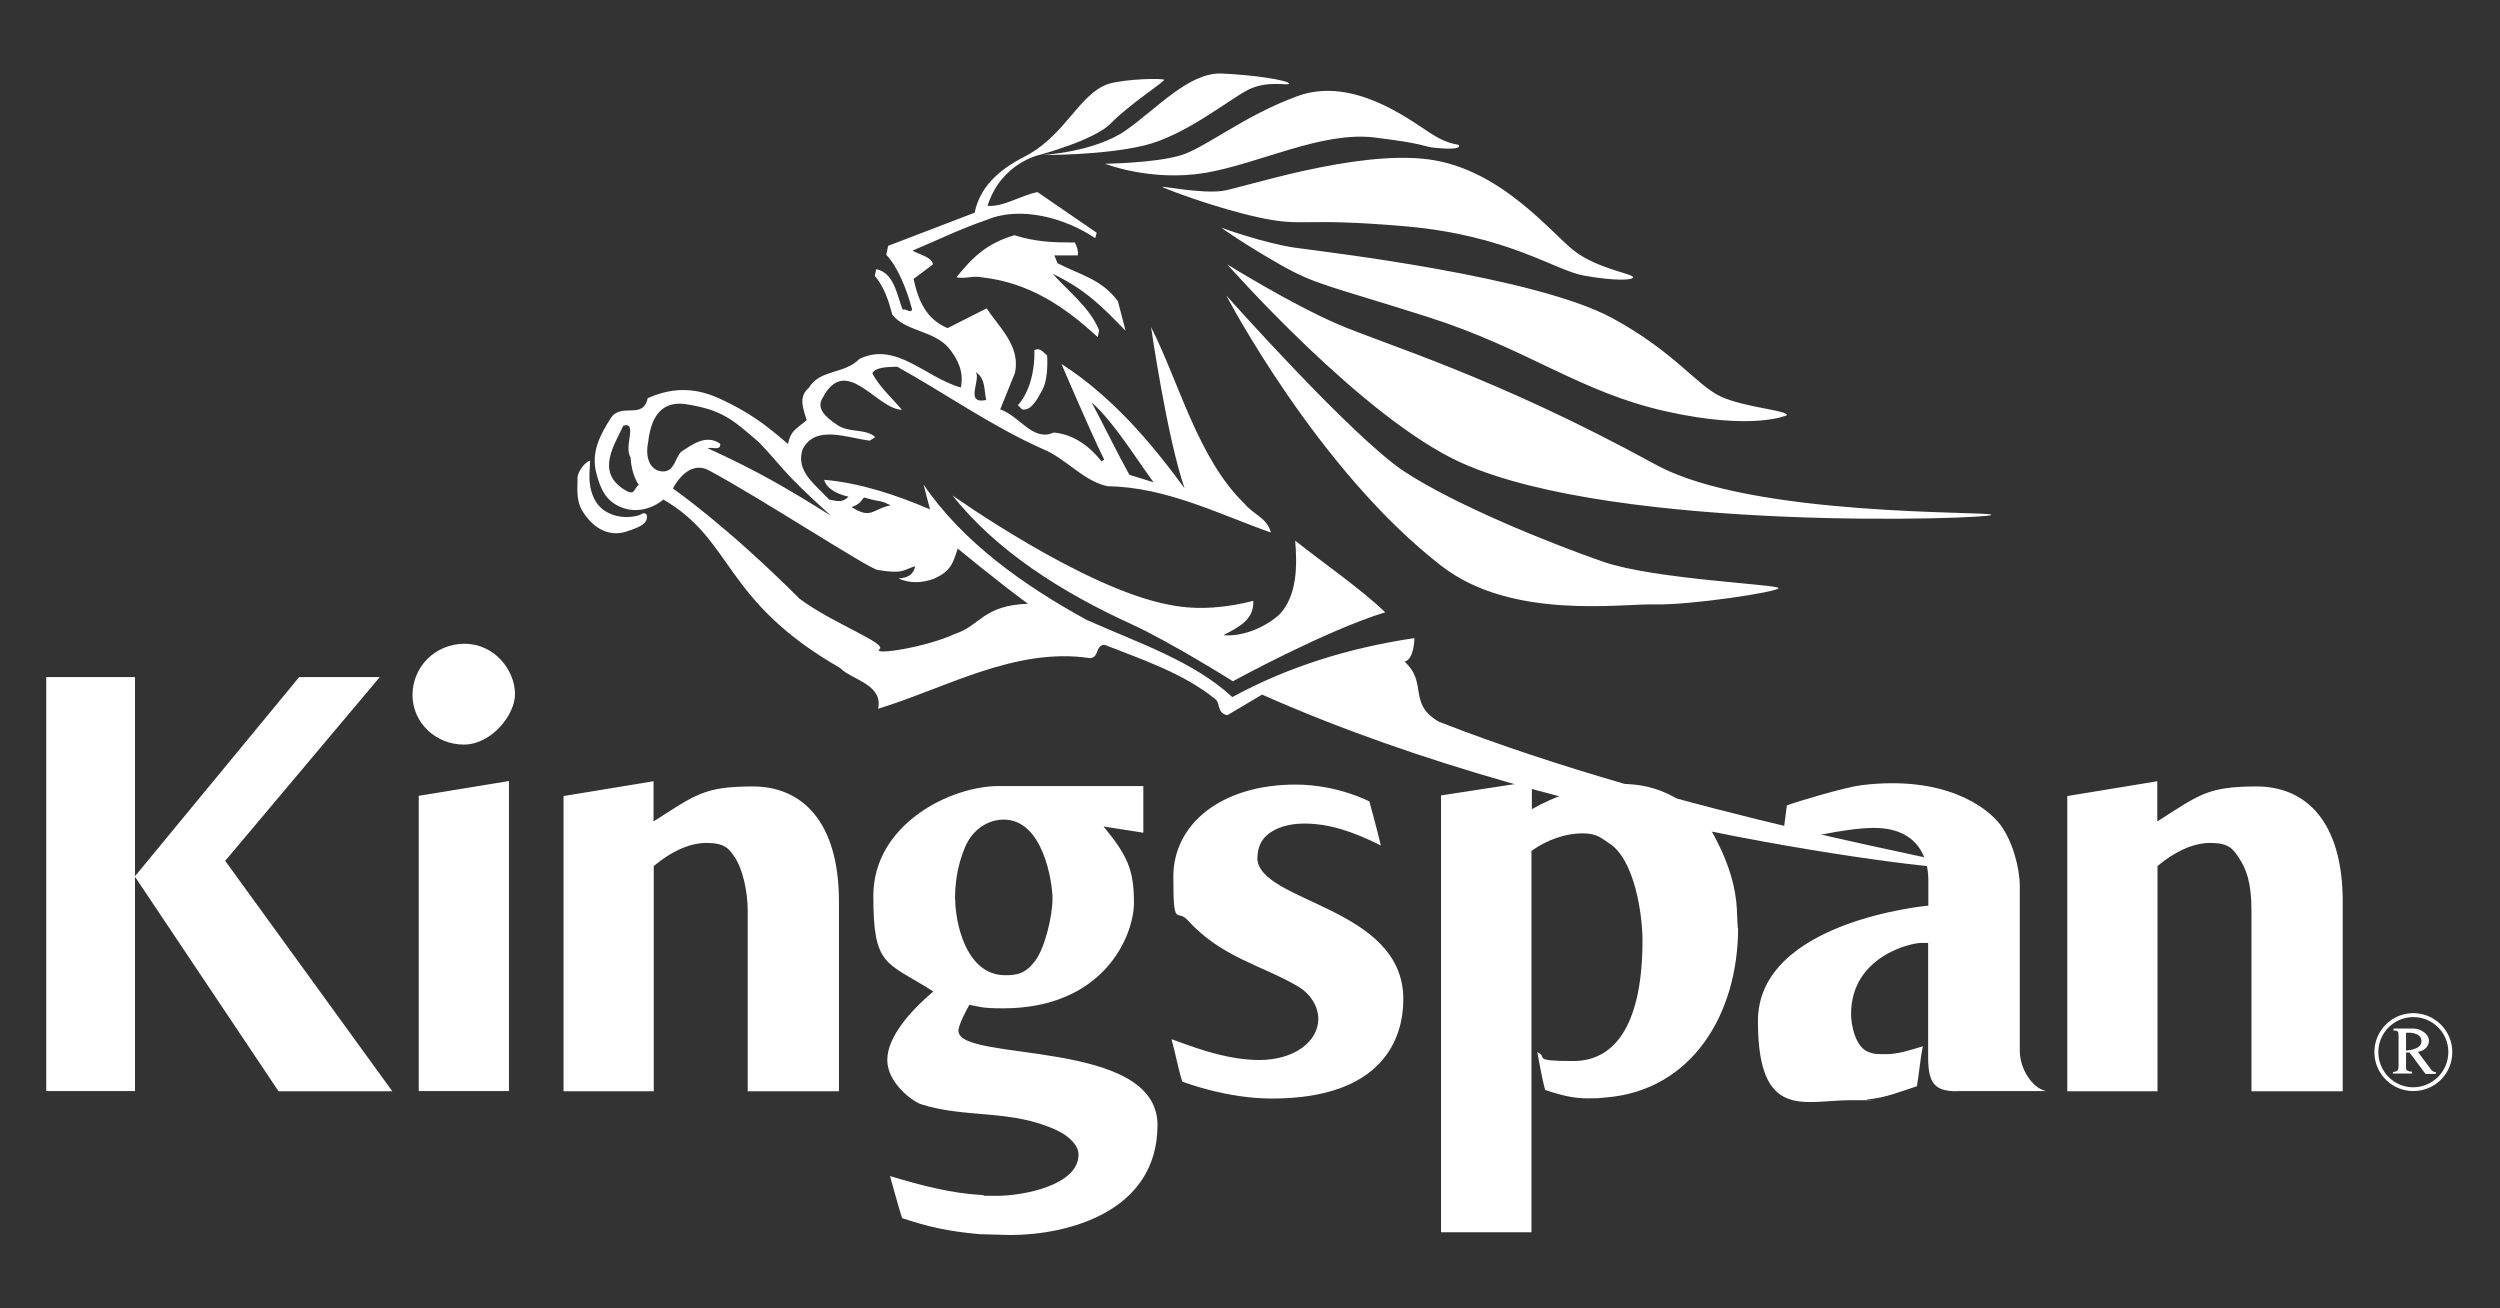
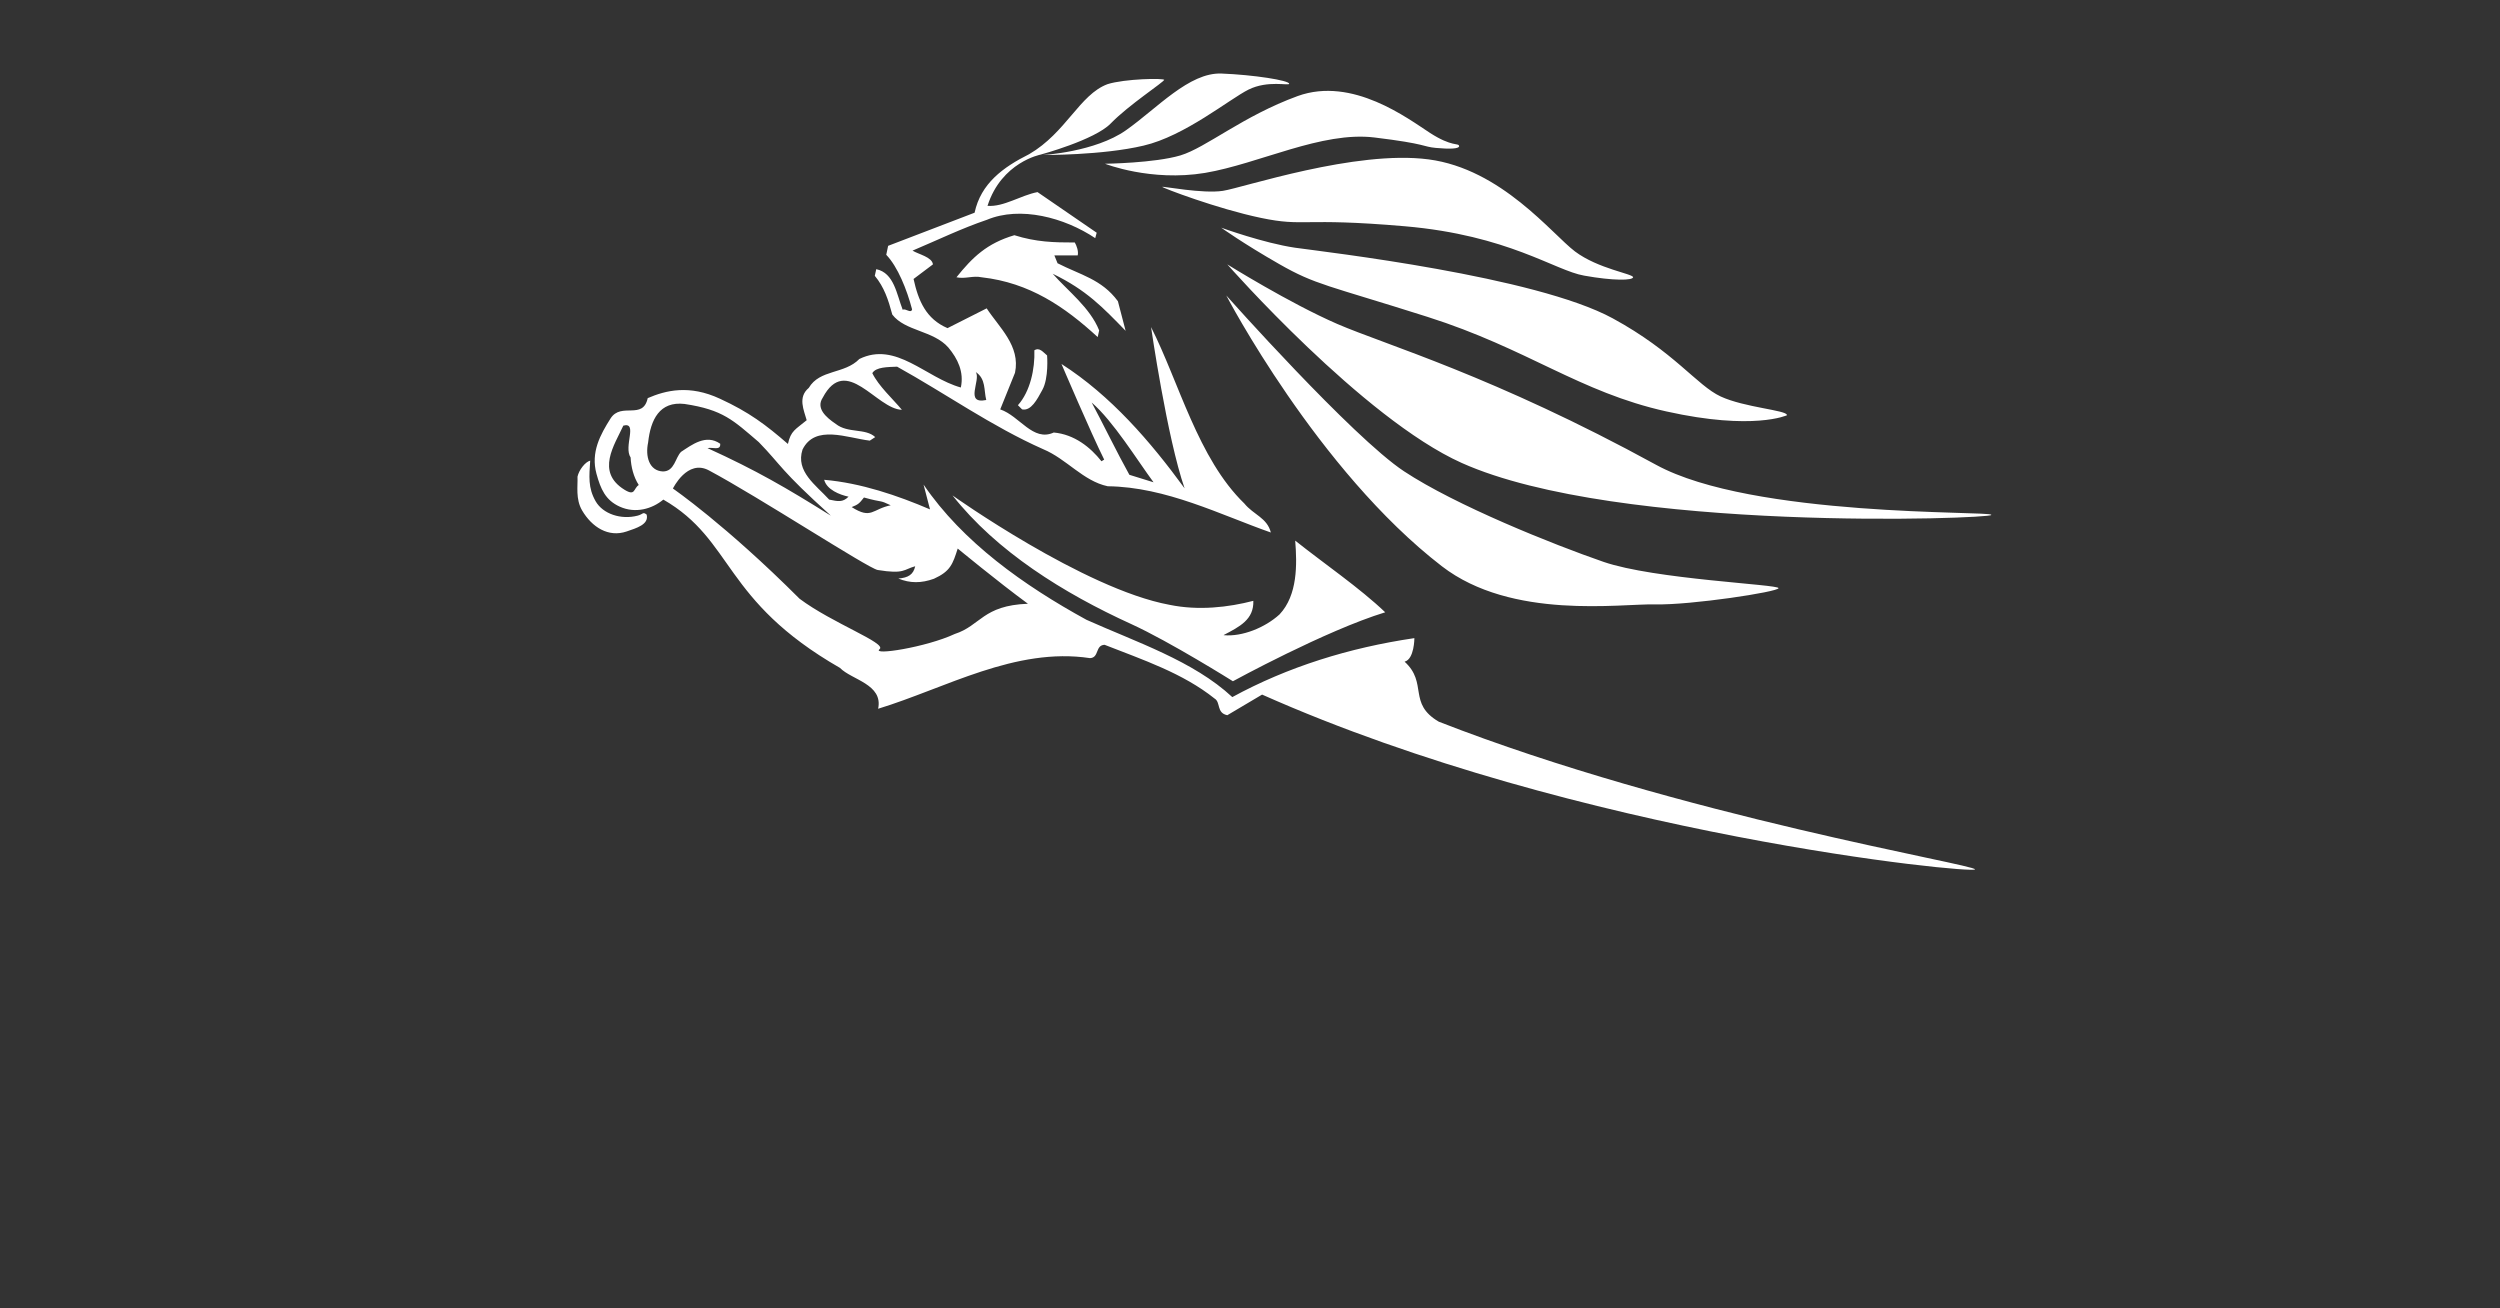
<svg xmlns="http://www.w3.org/2000/svg" id="Layer_1" viewBox="0 0 1200 628">
  <rect x="0" y="0" width="1200" height="628" fill="#333333" stroke="none" />
  <defs>
    <style>      .st0 {        fill: #fff;      }    </style>
  </defs>
  <path class="st0" d="M283.3,221.1c-2.4.6-5.4,4.5-6.1,7.7.2,4.5-1,10.7,2.2,16.2,4.7,8,12.6,13.1,21.4,10.1,4.6-1.6,10.8-3.3,9.6-8.1-1.9-1.5-1.6-.2-4.3.5-8,2.1-16.7-.8-20.2-6.9-3.7-6.5-3.1-11.9-2.6-19.6M468.4,178.6c4.9,3.3,3.8,8.7,5,13.4-10.6,2.2-2.5-9.5-5-13.4M398.6,247.4c-21.1-13.2-35.5-21.6-59-32.3,2.4-.6,6.4,1.4,6.1-2.1-6.8-4.8-13.6.5-18.8,3.9-2.8,2.8-3.1,9.4-8.7,9.4-6.7-.3-8.5-7.4-7.1-13.9,1.2-11,5.5-19.9,17.5-18.5,18.5,2.8,23.3,7.8,35.6,18.3,11,11.3,10.1,13.2,34.5,35.2M323,234.5s6.9-14.3,17.3-8.7c23.5,12.5,76.4,47,81,47.8,12.9,2.1,12.4-.3,18-1.8-.9,4-3.3,5.5-8.1,5.9,5.6,2.3,11,2.3,17.1.1,7.9-3.6,9-7,11.4-14.5,0,0,19,15.7,33.7,26.5-21.7.8-22.7,10.5-35.1,14.5-13.7,6.4-40.1,10.5-36.1,7.3,3.6-2.9-22.8-12.5-38.4-24.2-35.6-35.6-60.8-52.9-60.8-52.9M427.7,242.5c-9.1,1.8-9.3,7-18.9.9,3-1.2,3.6-1.6,5.9-4.6,9.7,2.7,6.9.9,13,3.8M306.6,232.8c-2.6,1.7-1.6,5.5-6.8,2.3-14-8.6-4.8-21.6-.6-30.8,7.1-1.9,0,10.1,3.5,15.3.2,4.5,1.4,9.3,3.9,13.2M524,193.2c10.4,9,21.8,27.6,29.7,38.3l-11.6-3.6c-5.7-10.2-13.3-25.8-18.1-34.7M558.9,38.4c0-1-19.1-.6-27.3,2-13.4,5-19.9,23.3-37.6,33.6-12.6,6.3-23.2,14.1-26.2,28.1l-41.5,15.9-.9,4.3c5.5,5.7,9.9,16.7,12.4,26.2-.5,2.2-3.2-.7-4.5.2-2.9-7.4-4.1-17.7-12.7-19.5l-.7,3.2c4.5,5.4,6.5,11.5,8.4,18.6,6.1,8,19.7,7.6,26.9,15.8,4.5,5.4,7.6,11.7,6,19.2-16.9-4.7-31.1-22.3-48.7-13.7-7.2,7.4-19,4.9-24.3,13.9-5.4,4.5-2.3,10.7-1,15.5-5.4,4.5-7.6,5-9,11.4-10.6-9.2-18.7-15.3-32.6-21.7-14.8-6.9-26.1-4-34.7-.3-2.3,10.7-12.7,1.8-17.8,9.7-5,7.9-9.6,16.3-6.8,26.6,2,7.3,4.3,12.7,11.2,15.8,7.5,3.4,15.5,1.1,20.9-3.4,34,19.6,28.2,48.3,84.8,80.8,5.5,5.7,20.8,7.8,18.3,19.6,32.4-9.9,65.9-29.7,101.7-24.3,4.5-.2,2.4-6.2,7-6.4,18.6,7.3,37.5,13.6,52.8,25.8,3,1.8.8,6.9,6.1,8l16.7-9.9c152,67.6,341.7,86.2,342.2,83.9.4-2.3-141.5-25.6-257.4-70.9-15-8.8-5.1-18.5-16.4-28.8,4.7-1.2,4.7-11.3,4.7-11.3-31.3,4.6-60.8,13.8-87.4,28.3-18.7-17.4-46.4-26.5-70-37.1-30.1-16.5-59.4-37.3-78.2-64.9l3.1,11.9c-15.4-6.6-33.2-12.7-50.8-14.2,1.2,4.7,7.4,7.2,11.7,8.1-2.8,2.8-5,2.3-9.3,1.4-6.4-7-16.2-13.5-12.8-24,6-12.2,21.4-5.6,32.3-4.3l2.6-1.7c-4.7-4.4-13.1-1.7-18.9-6.3-4.9-3.3-9.6-7.6-6.3-12.6,11.2-21.2,25.8,5.5,38,5.8-4.5-5.4-11.1-11.3-14.2-17.6,1.8-3,7.4-2.9,11.9-3.1,23.1,12.8,45.5,28.7,70.1,39.6,11.3,4.7,19.2,15.3,31,17.8,28,.3,54.3,13.8,78.3,22.2-1.8-7.1-8.3-8.5-12.7-13.9-22.3-21.6-31.4-58.3-44.8-84.7,0,0,7.7,53.2,16.1,77.4-16.5-22.6-35.4-44.5-59.1-59.7,0,0,14.2,33.3,20.5,45.9l-1.3.8c-5.3-6.7-13-12.9-22.9-13.8-10,4.6-16.3-7.9-25.7-11.1l7.1-17.6c2.7-12.9-7.7-21.8-13.6-30.9l-18.8,9.5c-10.3-4.4-14-13.1-16.3-23.6l9.3-7c-.4-3.5-6.8-4.8-9.8-6.6,12.3-5.2,23.6-10.7,35.7-14.8,16-6.7,37.2-1.1,52,8.8l.7-2.6-28.4-19.5c-8.2,1.6-16.2,7.2-24,6.6,6.7-21,25.5-24.6,25.5-24.6,0,0,25.9-7,33.6-14.9,8.6-8.9,25.7-20,25.7-21M587.4,304.8c7.6-4,14.5-7.4,14.2-16.4-11.9,3.1-26.3,4.8-40.3,1.9-41-7.6-104.1-52.5-104.1-52.5,21.2,26.9,53.2,46.9,85.9,61.8,18.4,8.4,48.7,27.4,48.7,27.4,0,0,44.4-24.3,73.1-33.1-12.1-11.6-29.8-23.7-43.2-34.4.9,11.4,1.2,26.1-7.5,35.4-7,6.4-18,10.8-26.8,10M588.6,141.8s43.8,84,103.5,130c33.6,25.9,85.8,17.9,102.6,18.3s59-6,59-7.8-59.6-4.2-84-12.6c-24.3-8.4-71-27.1-95.8-43.5-24.8-16.4-85.4-84.5-85.4-84.5M507.6,126.3l-1.5-3.7h11.2c.5-2-.6-4.9-1.4-6.2-10.1,0-18.5-.2-29-3.5-13.2,3.9-20.1,10.6-27.8,20.2,4.3.9,7.8-.9,12.1,0,23,2.6,39.8,14.1,55.7,28.7l.7-3.2c-4.4-11-15-18.9-22.3-27.2,16.3,7.9,24,16.1,35,27.4l-3.7-14.2c-7.8-10.6-18-12.6-29.1-18.3M496.5,168.1c.3,9-2,19.8-7.9,26.4l2,2c4.3.9,7.2-4.7,9.7-9.3,3.2-5.7,2.3-16.6,2.3-16.6-1.9-1.5-3.6-4.1-6.2-2.4M618.8,40.2c0-1.6-17-4.3-32.5-4.9-15.5-.6-30.9,16.7-45.8,27.2-14.9,10.5-39.9,11.9-39.9,11.9,0,0,28.5.2,48.3-4.5,19.8-4.6,41.2-22.3,50.4-26.9,9.3-4.6,19.5-1.7,19.5-2.8M700.3,70c0-1.4-3.4.6-13.9-6.2-10.5-6.8-37.2-27.2-63.5-17.7-26.3,9.6-44,24.8-56.3,28.5-12.4,3.7-36.2,4-36.2,4,0,0,22,8.7,48,4.4,26-4.4,56-20.1,81.4-17,25.4,3.1,22.9,4.4,29.4,5,6.5.6,11.2.5,11.2-.9M783.9,133.1c0-1.7-16.7-4-27.9-12.4-11.1-8.4-35.3-39.6-70.3-44.2-35-4.6-89,13.6-98.7,15.1-9.6,1.5-29-2.3-29.1-1.9s26.3,10.5,47.4,14.9c21.1,4.4,19.2-.3,69,4,49.8,4.3,72.1,21.3,86.1,23.7,13.9,2.5,23.5,2.4,23.5.7M857.7,199.2c0-2.3-20.4-3.6-31.8-8.9-11.4-5.3-22.2-21.4-51.8-37.5-37.1-20.2-137.5-31.8-152.5-33.9-15-2.2-35.4-9.6-35.4-9.6,0,0,10.4,7.5,27.9,17.5,17.5,10,22.9,10,71.1,25.3,48.2,15.3,72.8,36.1,114.7,45.4,41.8,9.3,57.9,1.8,57.9,1.8M955.8,247.1c0-1.9-114.7,1.3-160.9-24-77.8-42.6-129.9-57.6-153-67.6-23-10-52.8-28.6-52.8-28.6,0,0,65.2,74.1,112.5,95.3,75.2,33.7,254.2,26.8,254.2,25" />
-   <path class="st0" d="M244.3,374.9l-43.3,7.1v141.7h43.3v-148.8ZM22.2,523.7h42.6v-198.7H22.2v198.7ZM188.3,523.8l-80.2-110.6,74.2-88.2h-38.7l-78.9,95.7,69,103.1h54.5ZM247.2,333.2c0-11.7-10-24.2-24.2-24.2s-25,11.2-25,24.6,11.3,23.8,24.6,23.8,24.6-14.2,24.6-24.2M359,523.8h43.7v-91c0-38.4-17.7-55.3-41.3-55.3s-27.6,4-47.7,16.8v-19.3l-43.2,7.1v141.7h43.3v-108.1c7.5-6.3,16.5-11.1,25.3-11.1s10.8,2.8,13.4,6.6c4.1,5.9,6.4,17.1,6.4,25.7v87ZM458.4,431.6c0-10.8,2.3-18.8,4.7-24.7,3.8-9.2,11.6-13.5,18.7-13.5,18.9,0,23.4,29.9,23.4,38s-3.5,23.1-8.1,29.5c-4.8,6.6-9.1,7.2-14.6,7.2-19.1,0-24-25.9-24-36.5M460,495c0-3,4-10.4,5.3-12.7,4.6.8,5.4,1.7,16.2,1.7,48.3,0,62.8-34.8,62.8-50.7s-3.2-22.7-14.6-36.6l19.1,3v-22.4h-69.3c-23.5,0-60.3,18.5-60.3,52.7s5.9,31.4,28.8,45.9c-11.3,9.6-22.1,21.9-22.1,32.9s12.2,20,16.4,21.3c21.5,6.8,43.2,2.2,65.1,12.5,5.7,2.7,10.3,7.1,10.3,11.6,0,14.8-26.7,19.8-39.2,19.8s-2.7-.2-7.3-.4c-14.6-.8-29.1-4.6-44-9.1,2,6.9,3.7,13.6,5.8,20.2,12.4,4.1,21.6,6.3,37.3,7.7l14.6.4c27.3,0,70.7-10.9,70.7-52.8s-95.5-30-95.5-45.1M603.6,411.6c0-14,15.4-16.3,22.3-16.3,12.3,0,23.6,3.9,36.9,10.5-1.6-6.9-5.5-21.1-5.5-21.1,0,0-15.1-8.1-35.5-8.1-35.4,0-58.6,18.8-58.6,44.2s1.7,15.2,6.8,20.8c16.3,18,35.5,21.6,52.9,31.8,6.8,4,9.9,10.4,9.9,15.6,0,10.8-11.3,19.8-28.4,19.8s-34.8-7.5-42.1-10c2,6.9,3.1,13.8,5.2,20.4,1.3.4,21.2,8.1,43,8.1,53.6,0,63.1-29.2,63.1-47.7,0-44.8-70.1-46.3-70.1-68M834.1,445.3c0-1-.2-3.3-.4-8.8-.5-10.8-4-21.9-9.5-32.6-1.5-3-3.3-6.6-5.7-9.2-12.7-14.1-26.9-18.4-39.8-18.4s-3.2,0-8.1.4c-11.2.9-24.4,5.5-35.3,11.7v-13.3l-43.6,6.7v209.7h43.4v-183c7.5-5.6,16.9-8.5,24.3-8.5s9.2,2.4,12.6,4.5c12.9,7.8,16.4,35.4,16.4,46.8,0,39-12.3,58-33.2,58s-11.7-1.8-17.3-4.3c0,0,2.5,14.1,3.8,18.2,8.4,2.8,14,4,20.2,4s3.8,0,8.8-.4c41.4-3.3,63.6-40,63.6-81.6M939.5,523.7h42.5c-6.8-1.6-12.5-10.9-12.5-19.3v-78.8c0-9.3-3.6-22.2-9.4-29.8-6.6-8.6-26.9-23.8-66.7-18.9-7.9,1-30.7,7.8-35.7,9.7l-2.5,19.1c6.8-2.8,30.8-8.3,44.3-8.3,24.8,0,26.1,19.8,26.1,24.8v12.5s-81.8,7.3-81.8,55.4,22.3,38,44.2,38,3.6,0,8.6-.4c8.6-.8,15.4-3.7,23.5-6.3.9-4.7,1.8-14.7,2.9-19.2-6.2,1.9-12,3.8-17.8,3.8s-5.8-.2-8.2-1c-6.7-2.3-8.5-13.8-8.5-18.2,0-27.7,28.7-34.2,33.6-34.2h3.4v54.9c0,12.5,3.2,16.3,13.8,16.3M1080.8,523.8h43.7v-91c0-38.4-17.6-55.3-41.3-55.3s-27.6,4-47.7,16.8v-19.3l-43.2,7.1v141.7h43.3v-108.1c7.5-6.3,16.5-11.1,25.3-11.1s10.8,2.8,13.4,6.6c4.1,5.9,6.4,12.8,6.4,25.7v87ZM1154.9,504.2v-8.5c.3,0,.6,0,1,0,2.8,0,6.4.7,6.4,4.1s-4.6,4.2-7.4,4.5M1164.2,515.5h5v-.9c-1.2,0-1.9-.6-2.6-1.6l-6-8.1c2.8-.4,5.3-2.4,5.3-5.4s-3.8-5.8-7.4-5.8-6.4,0-9.6,0v1c2.3-.1,2.4.5,2.4,2.6v14.6c0,2-.8,2.6-2.7,2.6v.8h9.2v-.9c-1.1,0-2.9-.2-2.9-1.7v-7.5h1.7l7.5,10.1ZM1175.2,505c0,9.3-7.6,16.9-16.9,16.9s-16.7-7.7-16.7-16.9,7.5-16.8,16.8-16.8,16.8,7.5,16.8,16.8M1177.1,505c0-10.3-8.4-18.7-18.7-18.7s-18.7,8.4-18.7,18.7,8.3,18.7,18.7,18.7,18.7-8.3,18.7-18.7" />
</svg>